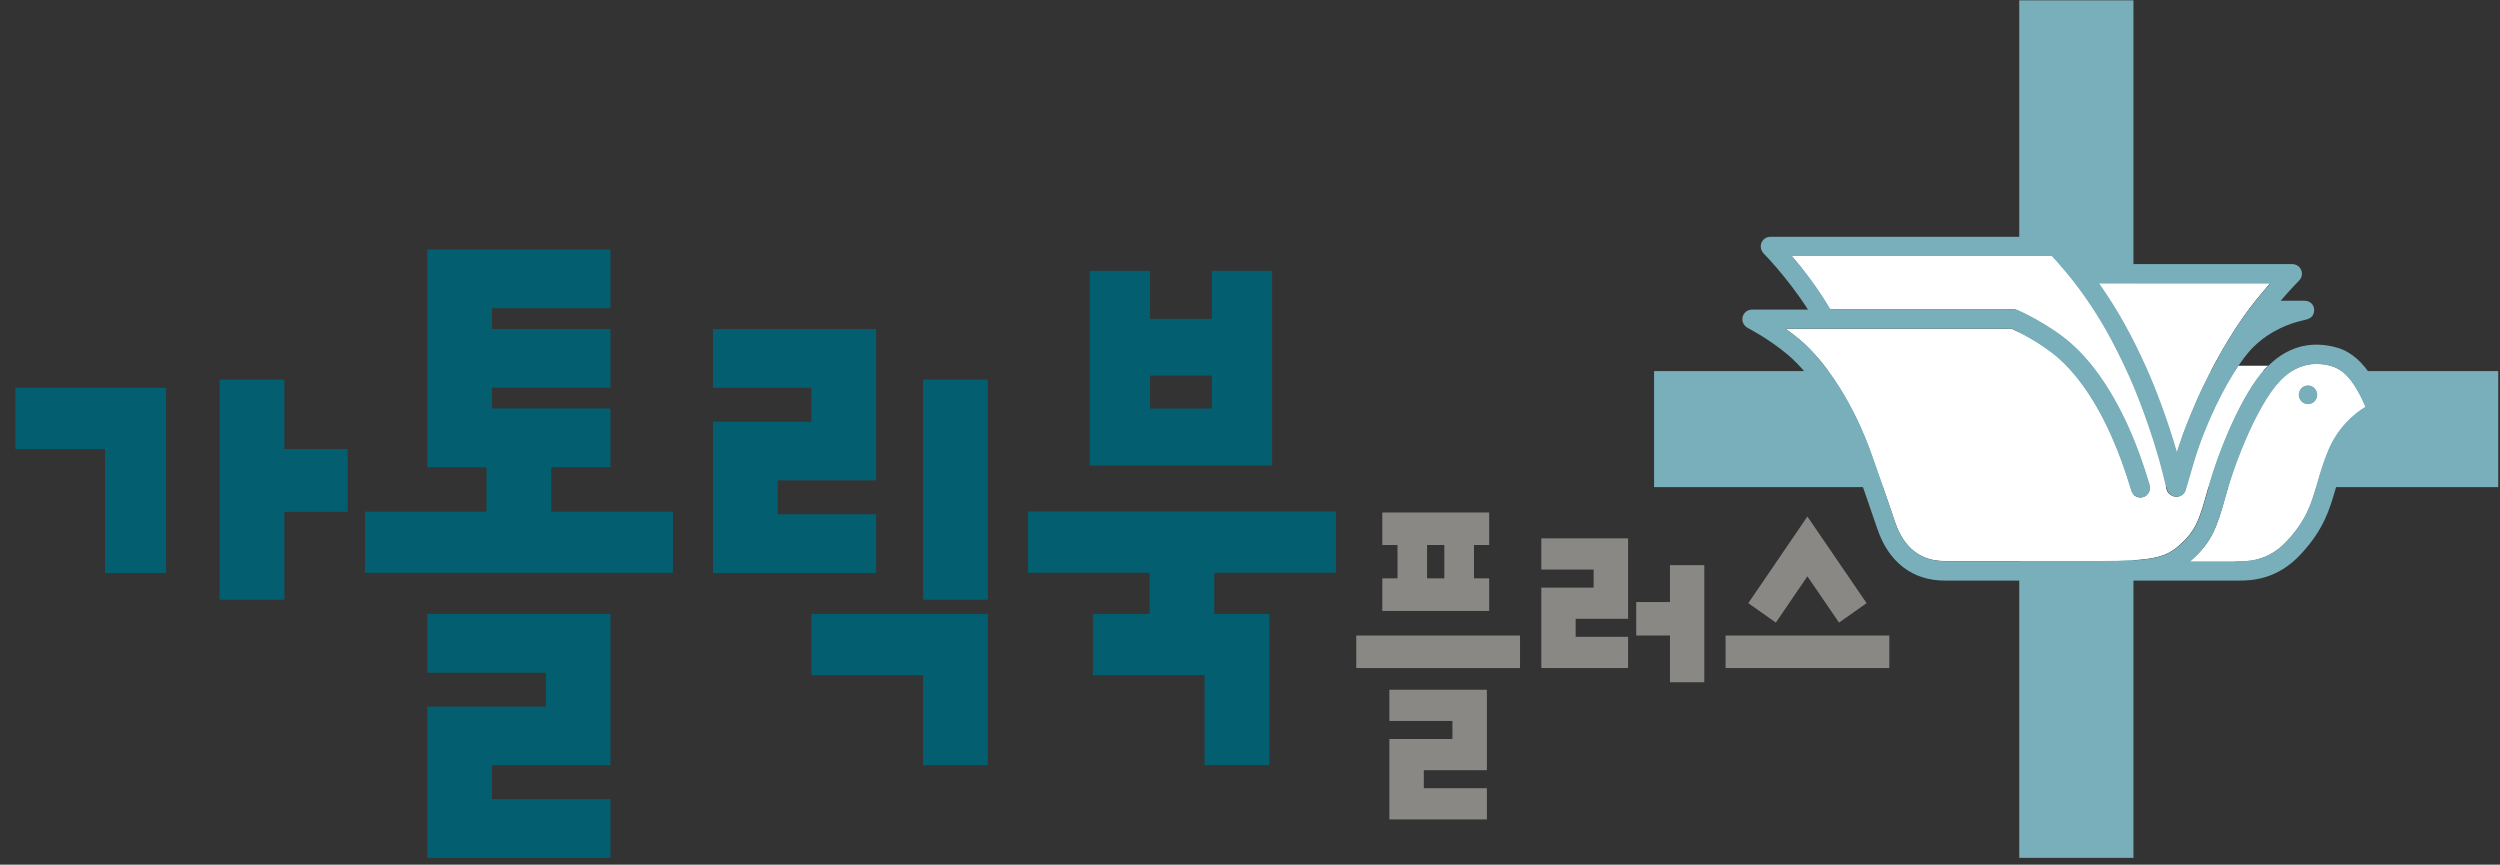
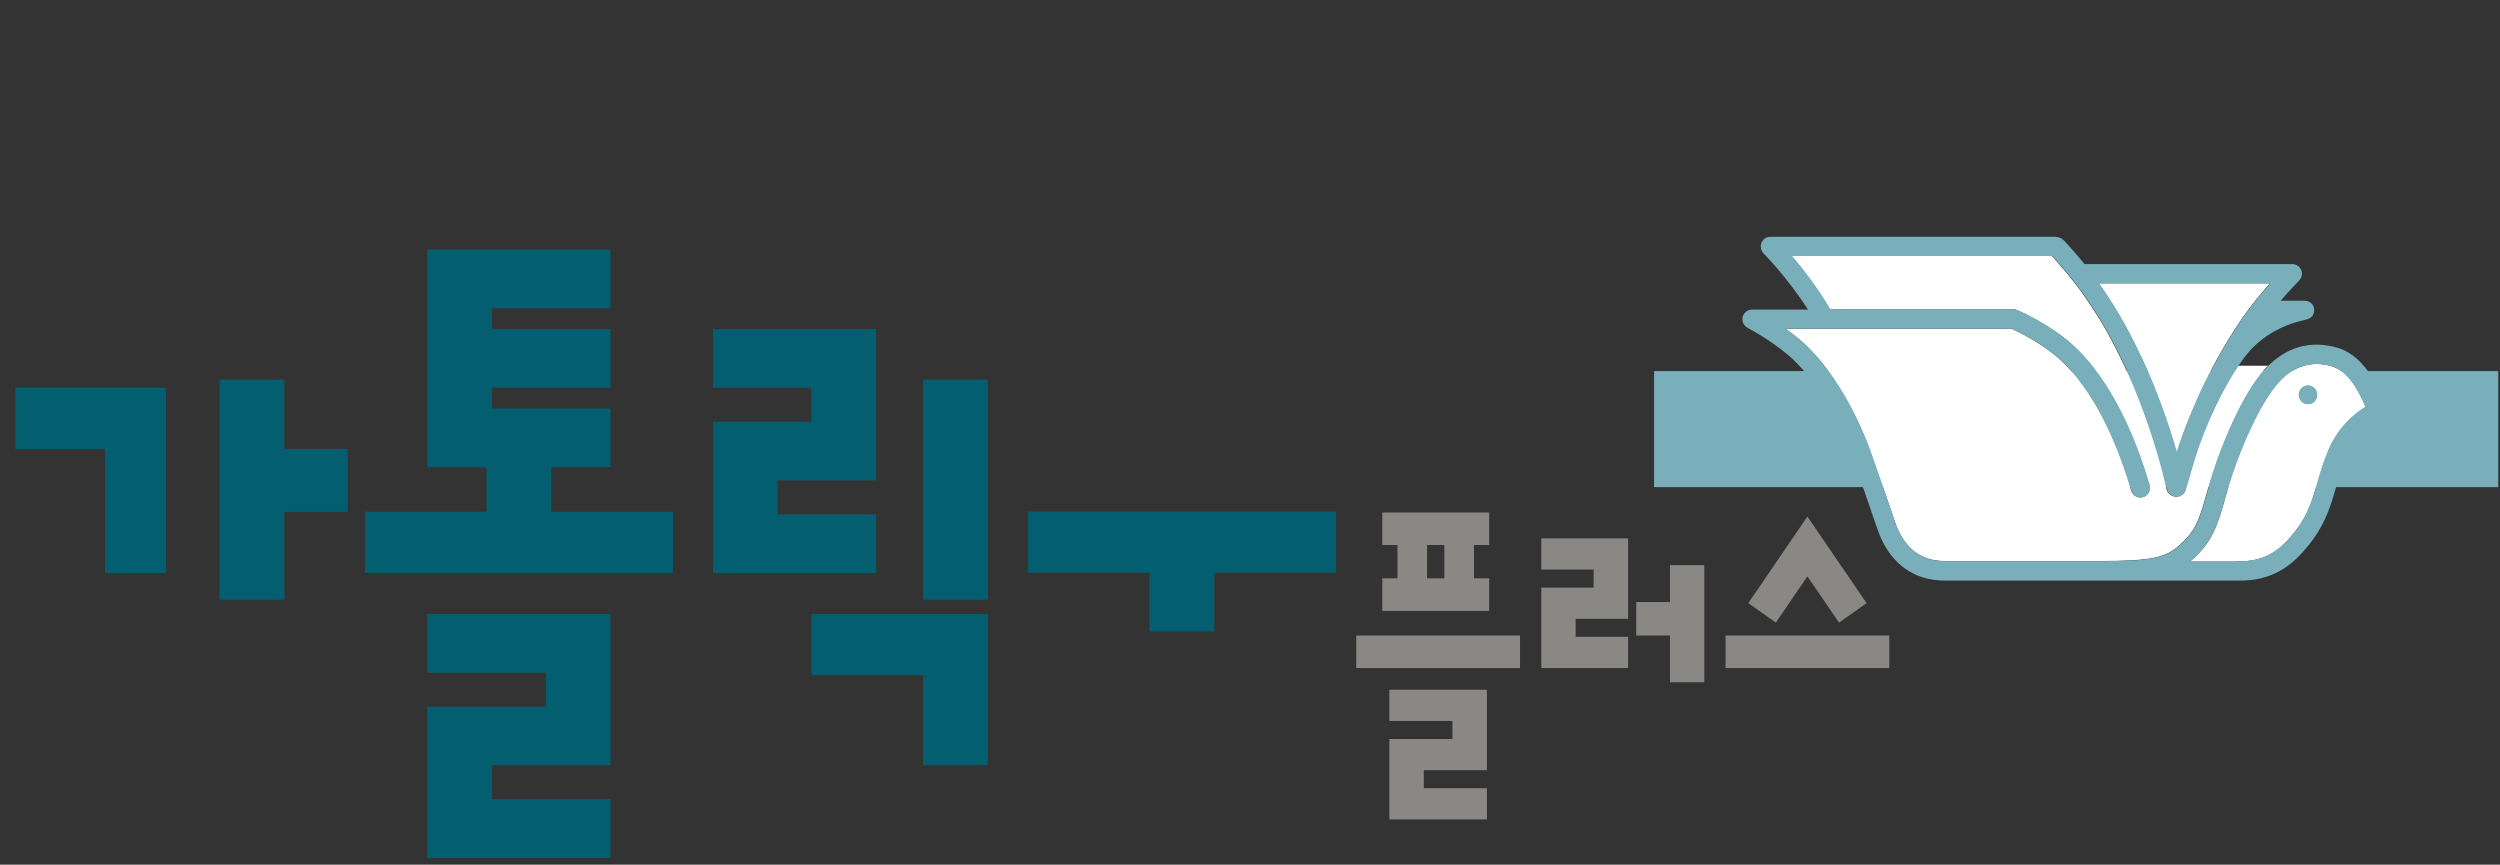
<svg xmlns="http://www.w3.org/2000/svg" width="133" height="46" viewBox="0 0 133 46" fill="none">
  <rect x="0" y="0" width="133" height="46" fill="#333333" stroke="none" />
  <path d="M80.865 33.811H72.154V35.54H80.865V33.811Z" fill="#898885" />
  <path d="M73.914 38.354H77.269V39.314H73.914V43.593H79.102V41.933H75.747V40.974H79.102V36.694H73.914V38.354Z" fill="#898885" />
  <path d="M100.511 33.81H91.801V35.539H100.511V33.81Z" fill="#898885" />
-   <path d="M93.01 32.087L94.476 33.122L96.153 30.66L97.837 33.122L99.303 32.087L96.153 27.479L93.01 32.087Z" fill="#898885" />
+   <path d="M93.01 32.087L94.476 33.122L96.153 30.66L97.837 33.122L99.303 32.087L96.153 27.479L93.01 32.087" fill="#898885" />
  <path d="M76.838 30.768H75.919V28.994H76.838V30.768ZM79.224 30.768H78.416V28.994H79.224V27.265H73.539V28.994H74.347V30.768H73.539V32.503H79.224V30.768Z" fill="#898885" />
  <path d="M86.614 33.879H83.825V32.92H86.614V28.641H81.998V30.301H84.781V31.26H81.998V35.539H86.614V33.879Z" fill="#898885" />
  <path d="M88.842 30.066V32.029H87.047V33.809H88.842V36.296H90.669V30.066H88.842Z" fill="#898885" />
  <path d="M22.733 32.662V35.786H29.04V37.591H22.733V45.638H32.475V42.514H26.175V40.709H32.475V32.662H22.733ZM43.168 32.662V35.919H49.108V40.709H52.55V32.662H43.168ZM0.82 20.632V23.889H5.586V30.484H8.835V20.632H0.82ZM11.687 20.196V31.904H15.129V27.227H18.496V23.889H15.129V20.196H11.687ZM49.108 31.904H52.55V20.196H49.108V31.904ZM37.93 17.508V20.632H43.168V22.437H37.93V30.484H46.61V27.36H41.372V25.555H46.61V17.508H37.93ZM22.733 13.279V24.854H25.884V27.221H19.416V30.478H35.799V27.221H29.326V24.854H32.475V21.73H26.175V20.625H32.475V17.501H26.175V16.397H32.475V13.273H22.733V13.279Z" fill="#035F6F" />
  <path d="M54.693 27.214V30.471H61.161V33.595H64.603V30.471H71.077V27.214H54.693Z" fill="#035F6F" />
-   <path d="M64.469 21.735H61.182V19.981H64.469V21.735ZM67.675 24.765V14.408H64.469V16.964H61.182V14.408H57.977V24.765H67.675Z" fill="#035F6F" />
-   <path d="M113.5 0.018H107.424V45.638H113.5V0.018Z" fill="#78AFBA" />
  <path d="M132.905 19.742H87.998V25.914H132.905V19.742Z" fill="#78AFBA" />
-   <path d="M114.183 19.584C114.687 20.701 115.314 22.373 115.799 24.058C115.879 23.8 115.966 23.535 116.066 23.263C116.066 23.263 116.066 23.251 116.066 23.244C116.271 22.67 116.787 21.395 117.172 20.593C118.091 18.713 119.054 17.141 120.03 15.935C120.297 15.607 120.545 15.317 120.757 15.071H111.648C111.673 15.109 111.704 15.146 111.729 15.184C112.661 16.529 113.369 17.797 114.171 19.571" fill="white" />
-   <path d="M122.786 21.502C122.512 21.502 122.295 21.281 122.295 21.003C122.295 20.726 122.512 20.505 122.786 20.505C123.059 20.505 123.276 20.726 123.276 21.003C123.276 21.281 123.059 21.502 122.786 21.502ZM124.072 19.488C122.991 19.173 122.034 19.457 121.239 20.334C120.151 21.527 118.977 24.329 118.418 26.362C117.946 28.091 117.666 28.83 116.629 29.77C116.585 29.808 116.542 29.84 116.498 29.877H118.896C118.896 29.877 118.934 29.865 118.958 29.865H119.002C119.58 29.865 120.661 29.865 121.667 28.779C122.717 27.649 122.966 26.791 123.276 25.705C123.426 25.194 123.593 24.613 123.867 23.957C124.333 22.84 125.147 22.064 125.842 21.647C125.439 20.707 124.886 19.735 124.072 19.495" fill="white" />
  <path d="M114.183 19.584C114.687 20.701 115.314 22.373 115.799 24.058C115.879 23.8 115.966 23.535 116.066 23.263C116.066 23.263 116.066 23.251 116.066 23.244C116.271 22.67 116.787 21.395 117.172 20.593C118.091 18.713 119.054 17.141 120.03 15.935C120.297 15.607 120.545 15.317 120.757 15.071H111.648C111.673 15.109 111.704 15.146 111.729 15.184C112.661 16.529 113.369 17.797 114.171 19.571" fill="white" />
  <path d="M122.786 21.502C122.512 21.502 122.295 21.281 122.295 21.003C122.295 20.726 122.512 20.505 122.786 20.505C123.059 20.505 123.276 20.726 123.276 21.003C123.276 21.281 123.059 21.502 122.786 21.502ZM124.072 19.488C122.991 19.173 122.034 19.457 121.239 20.334C120.151 21.527 118.977 24.329 118.418 26.362C117.946 28.091 117.666 28.83 116.629 29.77C116.585 29.808 116.542 29.84 116.498 29.877H118.896C118.896 29.877 118.934 29.865 118.958 29.865H119.002C119.58 29.865 120.661 29.865 121.667 28.779C122.717 27.649 122.966 26.791 123.276 25.705C123.426 25.194 123.593 24.613 123.867 23.957C124.333 22.84 125.147 22.064 125.842 21.647C125.439 20.707 124.886 19.735 124.072 19.495" fill="white" />
  <path d="M119.068 19.463C118.415 20.429 117.732 21.761 117.21 23.105C117.198 23.137 117.185 23.162 117.179 23.187C117.129 23.32 117.08 23.446 117.03 23.578C117.03 23.578 117.03 23.591 117.024 23.597C116.918 23.894 116.819 24.184 116.732 24.475C116.57 25.017 116.415 25.548 116.266 26.059C116.204 26.286 115.999 26.425 115.781 26.425C115.738 26.425 115.688 26.419 115.638 26.406C115.62 26.4 115.601 26.387 115.576 26.381C115.564 26.374 115.545 26.368 115.533 26.362C115.396 26.299 115.29 26.172 115.253 26.008C114.793 23.888 113.923 21.47 113.265 20.006C112.358 18.005 111.668 16.869 110.91 15.784C110.239 14.818 109.469 13.96 109.158 13.619H95.309C95.875 14.281 96.651 15.279 97.353 16.459H107.12C107.189 16.459 107.257 16.471 107.319 16.503C107.387 16.535 108.978 17.223 110.189 18.296C111.997 19.899 113.153 22.379 113.812 24.184C113.986 24.658 114.166 25.2 114.346 25.8C114.427 26.071 114.278 26.355 114.01 26.444C113.743 26.526 113.464 26.374 113.383 26.103C113.209 25.522 113.035 24.998 112.867 24.544C112.252 22.852 111.171 20.536 109.531 19.072C108.599 18.245 107.363 17.645 107.021 17.488H94.986C95.222 17.658 95.471 17.847 95.719 18.049C97.217 19.305 98.658 21.596 99.572 24.184C100.037 25.497 100.311 26.292 100.82 27.788C101.286 29.151 102.175 29.846 103.448 29.846H105.704C105.704 29.846 105.729 29.846 105.741 29.846H111.73C114.557 29.846 115.234 29.644 115.955 28.994C116.781 28.249 116.986 27.744 117.44 26.078C118.043 23.875 119.285 20.946 120.491 19.627C120.547 19.564 120.615 19.514 120.677 19.457H119.068V19.463Z" fill="white" />
  <path d="M123.276 21.004C123.276 20.732 123.058 20.505 122.785 20.505C122.511 20.505 122.294 20.726 122.294 21.004C122.294 21.281 122.511 21.502 122.785 21.502C123.058 21.502 123.276 21.281 123.276 21.004ZM125.841 21.641C125.146 22.058 124.332 22.828 123.866 23.951C123.592 24.601 123.425 25.182 123.276 25.7C122.959 26.785 122.71 27.643 121.666 28.773C120.66 29.865 119.579 29.859 119.001 29.859H118.958C118.958 29.859 118.92 29.872 118.895 29.872H116.497C116.541 29.834 116.584 29.808 116.628 29.77C117.665 28.836 117.939 28.092 118.417 26.362C118.976 24.33 120.15 21.521 121.238 20.335C122.033 19.457 122.99 19.173 124.071 19.495C124.885 19.735 125.438 20.707 125.841 21.648M111.663 15.084H120.772C120.56 15.323 120.312 15.614 120.045 15.942C119.063 17.147 118.1 18.713 117.187 20.6C116.802 21.395 116.286 22.67 116.081 23.244C116.081 23.244 116.081 23.257 116.081 23.263C115.981 23.535 115.895 23.8 115.814 24.058C115.329 22.373 114.702 20.707 114.198 19.584C113.397 17.81 112.689 16.535 111.757 15.197C111.732 15.159 111.701 15.121 111.676 15.084M126.972 21.704C126.655 20.884 125.91 18.959 124.363 18.504C122.903 18.075 121.573 18.466 120.511 19.634C119.305 20.959 118.063 23.882 117.454 26.085C117 27.751 116.795 28.256 115.969 29C115.248 29.651 114.571 29.853 111.744 29.853H105.755C105.755 29.853 105.73 29.853 105.718 29.853H103.462C102.182 29.853 101.3 29.158 100.828 27.795C100.319 26.299 100.039 25.504 99.579 24.191C98.666 21.603 97.225 19.306 95.727 18.05C95.479 17.842 95.236 17.652 94.994 17.488H107.029C107.37 17.646 108.607 18.246 109.539 19.072C111.185 20.53 112.26 22.853 112.881 24.544C113.049 24.999 113.217 25.523 113.397 26.104C113.478 26.375 113.763 26.526 114.031 26.444C114.298 26.362 114.447 26.072 114.366 25.8C114.186 25.201 114.006 24.658 113.838 24.185C113.179 22.386 112.018 19.899 110.216 18.296C109.004 17.223 107.414 16.529 107.345 16.497C107.283 16.472 107.215 16.459 107.147 16.459H97.38C96.684 15.273 95.901 14.276 95.336 13.619H109.184C109.495 13.96 110.266 14.812 110.937 15.784C111.695 16.87 112.384 18.006 113.291 20.006C113.95 21.465 114.82 23.888 115.279 26.009C115.317 26.173 115.422 26.299 115.559 26.362C115.571 26.369 115.59 26.375 115.603 26.381C115.621 26.387 115.64 26.4 115.658 26.407C115.708 26.419 115.752 26.425 115.801 26.425C116.019 26.425 116.224 26.28 116.286 26.059C116.435 25.548 116.59 25.018 116.752 24.475C116.839 24.185 116.938 23.894 117.044 23.598C117.044 23.598 117.044 23.585 117.05 23.579C117.1 23.446 117.143 23.32 117.199 23.188C117.212 23.162 117.218 23.131 117.23 23.105C117.982 21.174 119.063 19.255 119.902 18.441C120.821 17.545 121.878 17.198 122.381 17.078C122.561 17.034 122.617 17.021 122.685 17.002C122.754 16.983 122.841 16.958 122.921 16.901C123.058 16.806 123.126 16.636 123.114 16.459C123.095 16.188 122.884 15.999 122.598 15.999H121.331C121.902 15.336 122.281 14.963 122.306 14.932C122.468 14.768 122.499 14.566 122.424 14.37C122.35 14.175 122.151 14.048 121.927 14.048H110.893C110.533 13.6 110.203 13.234 109.998 13.007C109.855 12.849 109.824 12.818 109.812 12.805C109.675 12.66 109.508 12.597 109.29 12.597H94.199C93.969 12.597 93.789 12.723 93.708 12.919C93.633 13.114 93.677 13.316 93.82 13.48C93.832 13.493 95.062 14.724 96.187 16.472H93.198C92.962 16.472 92.757 16.636 92.708 16.87C92.652 17.103 92.764 17.318 92.975 17.444C92.987 17.45 94.075 18.006 95.087 18.852C96.454 19.994 97.778 22.121 98.629 24.544C99.088 25.857 99.368 26.646 99.877 28.142C100.48 29.916 101.754 30.888 103.462 30.888H106.718C106.718 30.888 106.743 30.888 106.755 30.888H107.544H118.97H119.094C119.802 30.888 121.157 30.837 122.412 29.474C123.623 28.167 123.934 27.107 124.257 25.99C124.406 25.479 124.555 24.948 124.81 24.355C125.264 23.263 126.109 22.607 126.693 22.367C126.954 22.26 127.078 21.963 126.978 21.704" fill="#78AFBA" />
-   <path d="M58.143 32.661V35.918H64.082V40.708H67.524V32.661H58.143Z" fill="#035F6F" />
</svg>